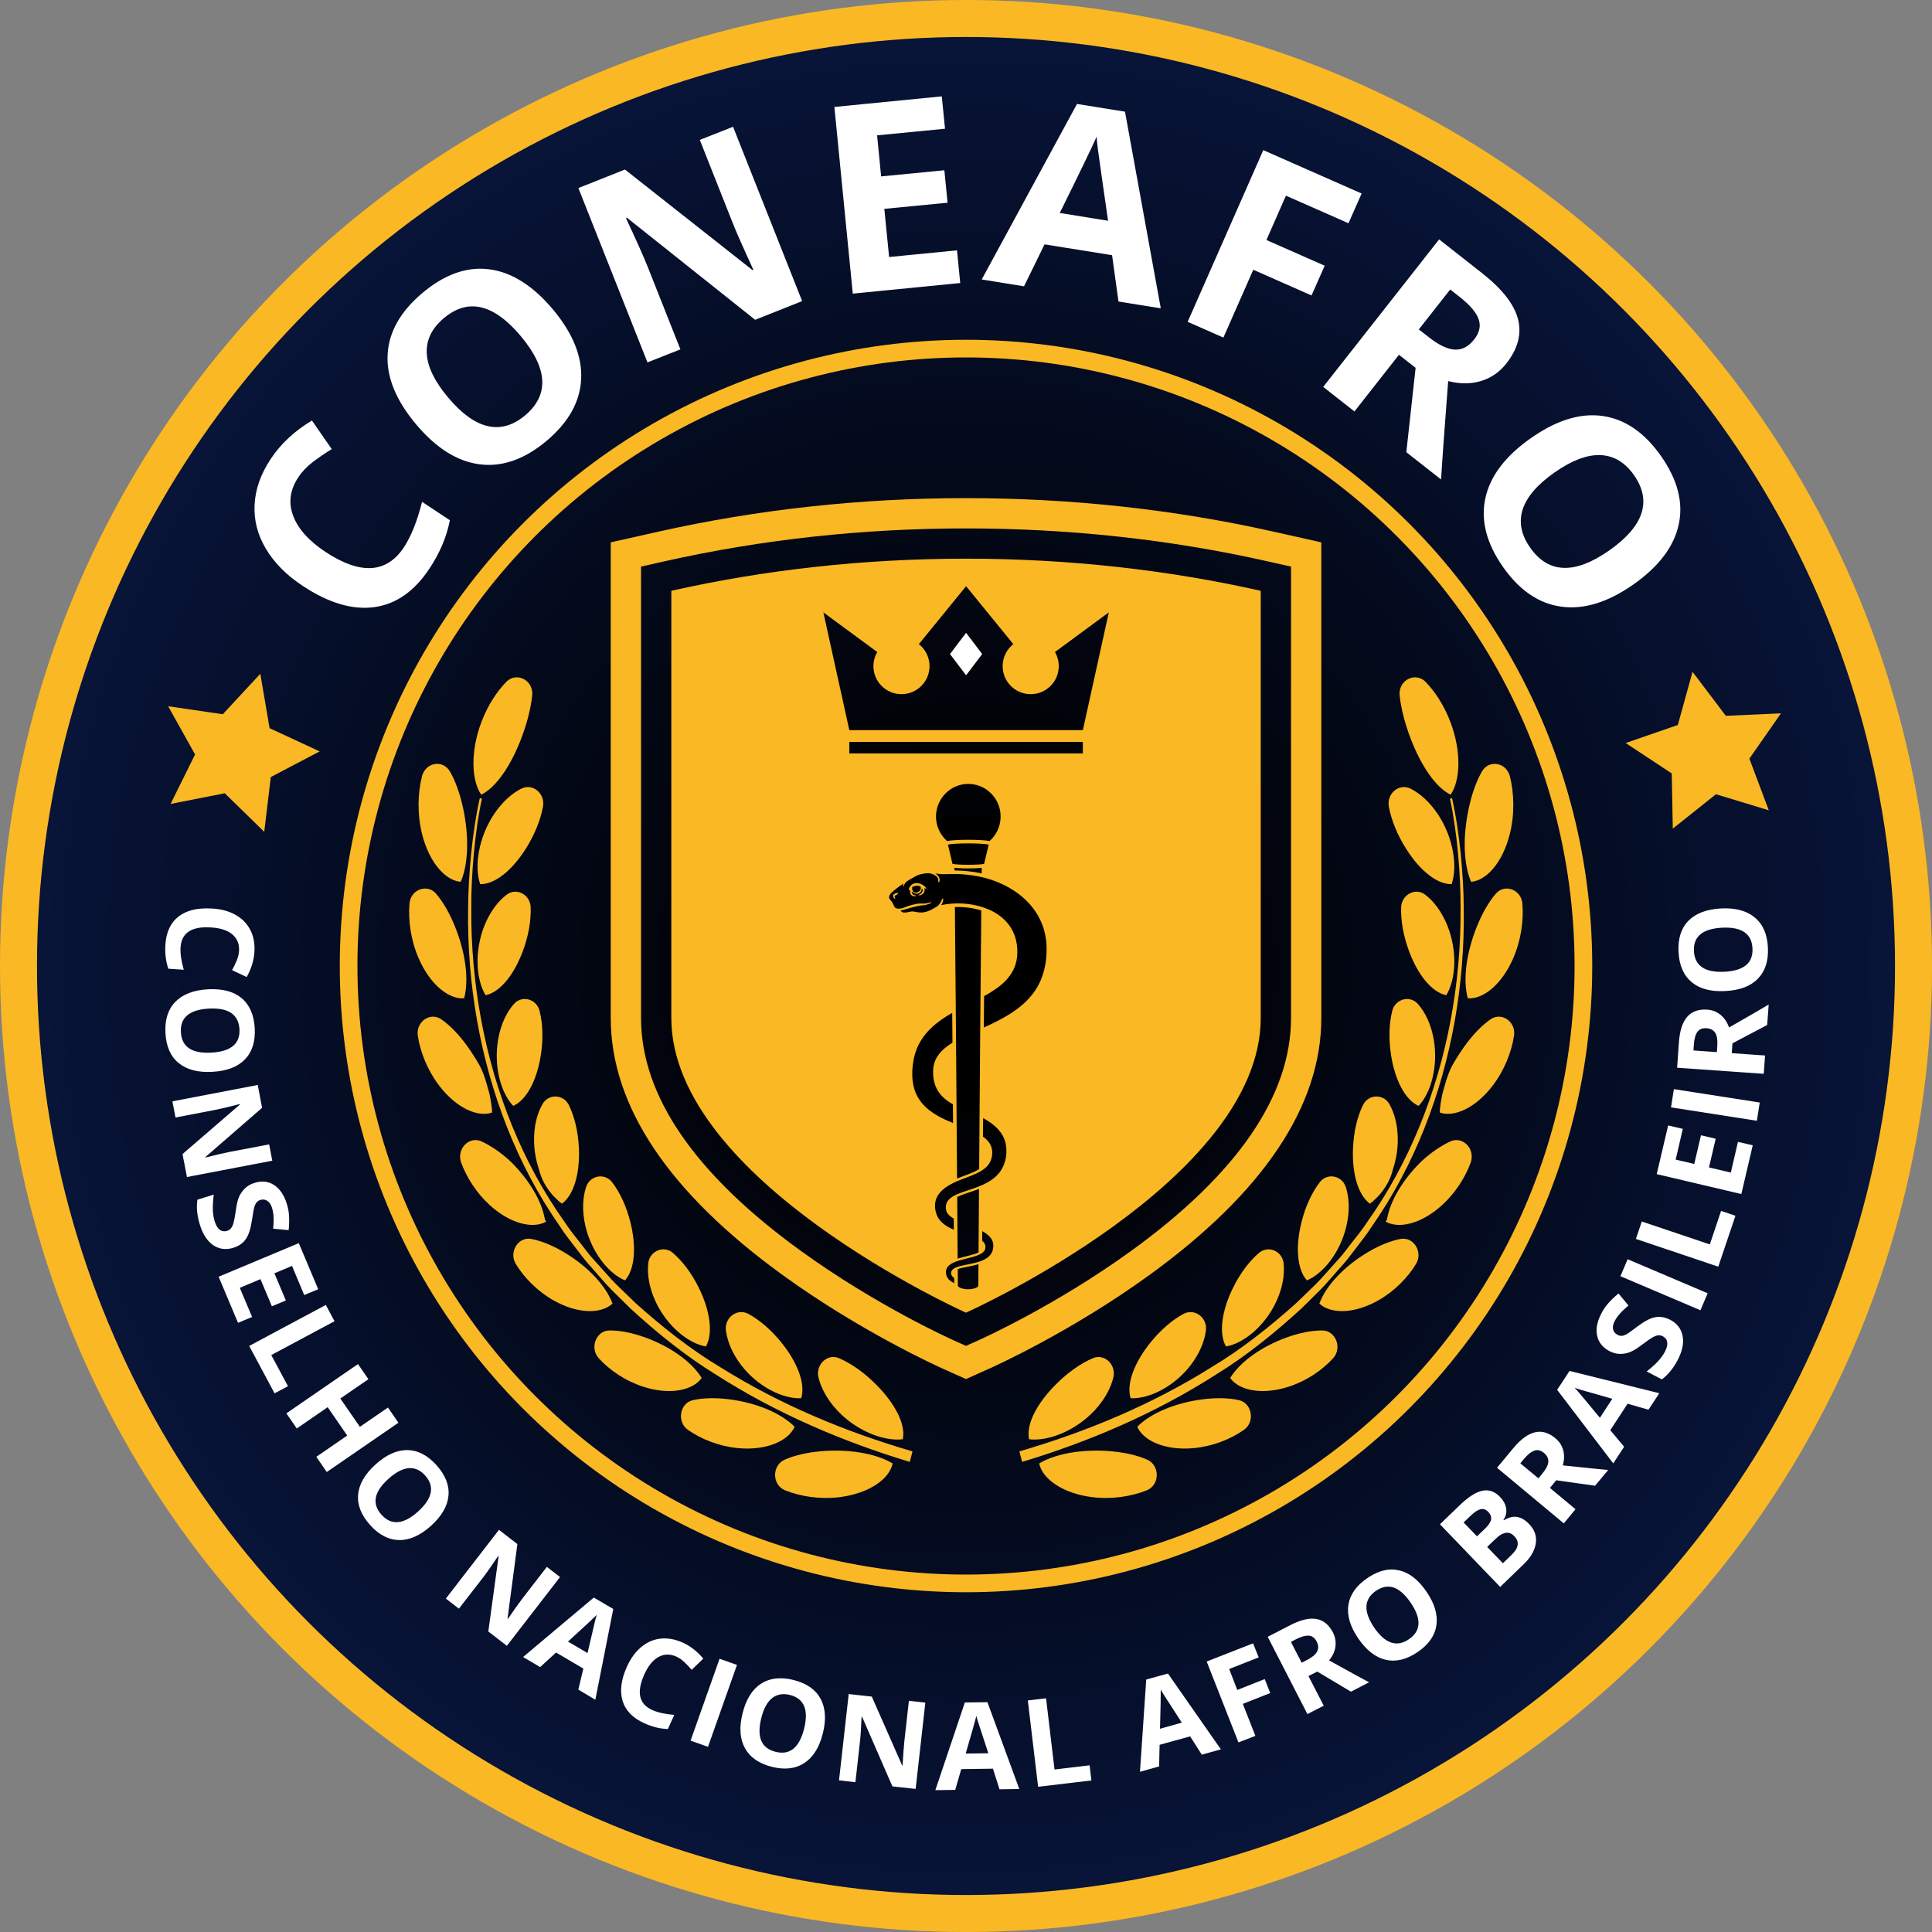
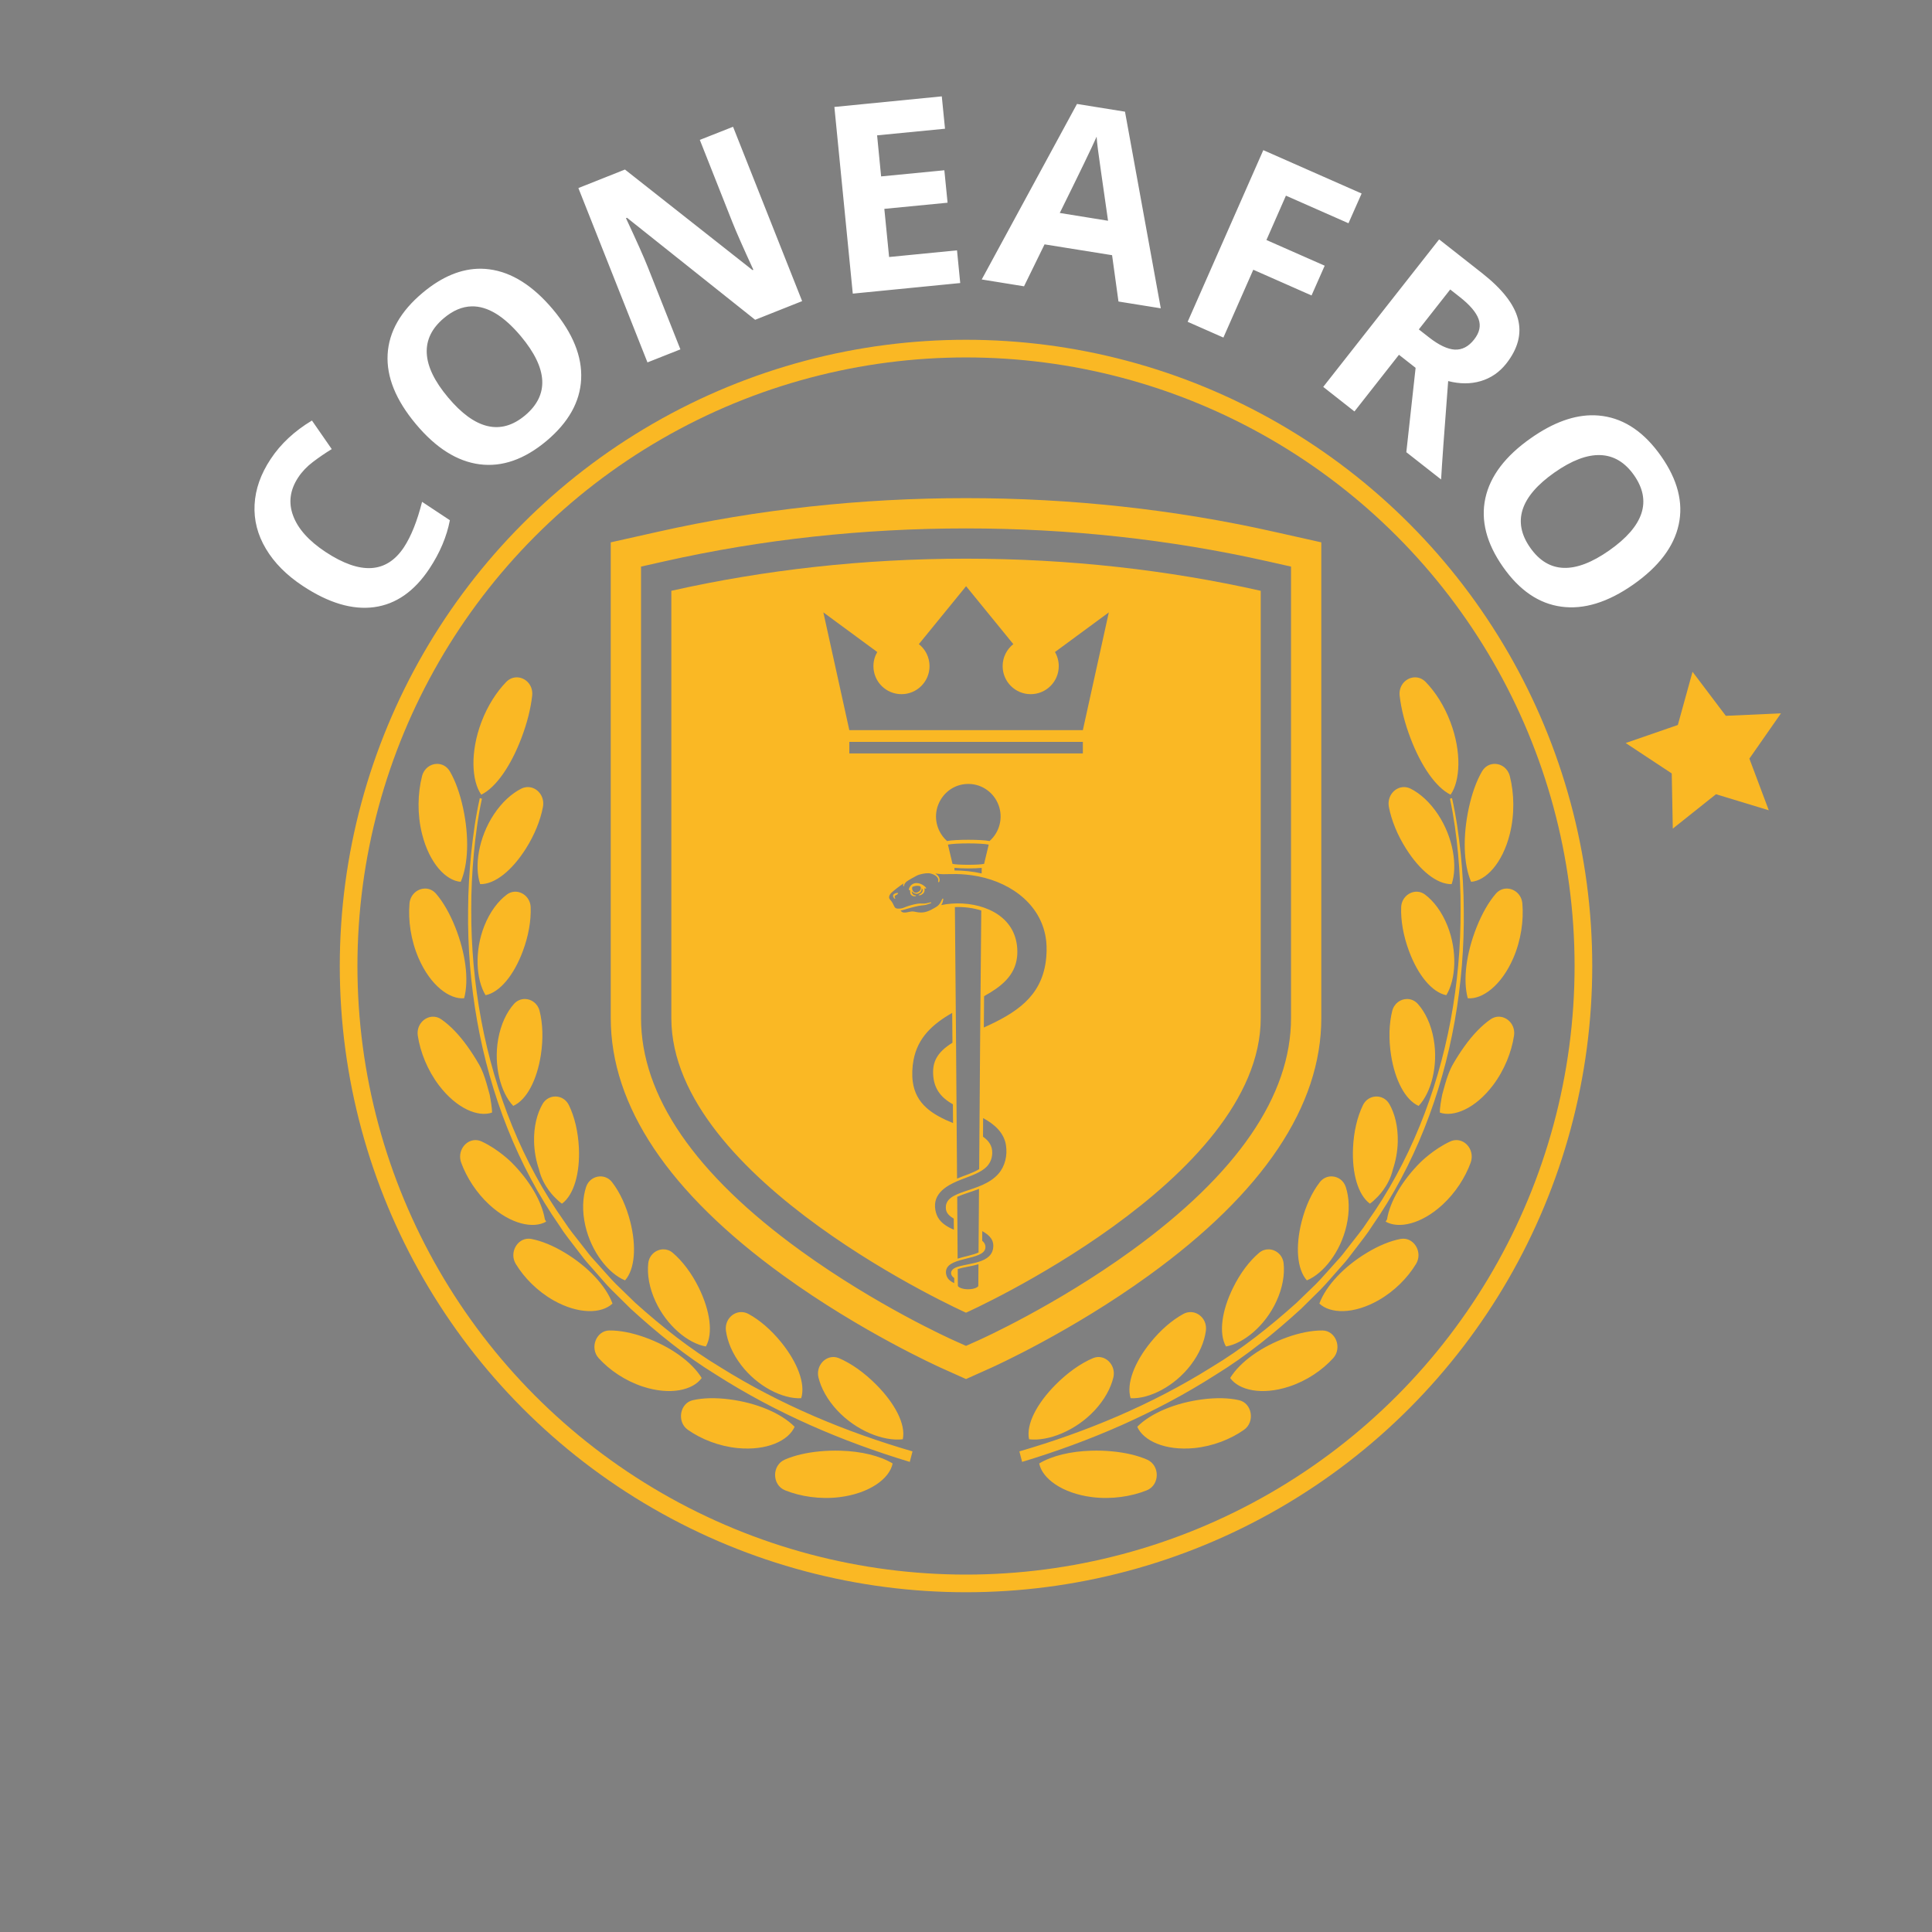
<svg xmlns="http://www.w3.org/2000/svg" xmlns:ns1="http://sodipodi.sourceforge.net/DTD/sodipodi-0.dtd" xmlns:ns2="http://www.inkscape.org/namespaces/inkscape" xmlns:xlink="http://www.w3.org/1999/xlink" viewBox="0 0 97.241 97.241" version="1.1" id="svg1" xml:space="preserve" ns1:docname="Logo-CONEAFRO.svg" ns2:version="1.4.2 (f4327f4, 2025-05-13)" ns2:export-filename="Logo-CONEAFRO.png" ns2:export-xdpi="1974.4711" ns2:export-ydpi="1974.4711">
  <rect x="0" y="0" width="97.241" height="97.241" fill="#808080" stroke="none" />
  <ns1:namedview id="namedview1" pagecolor="#505050" bordercolor="#eeeeee" borderopacity="1" ns2:showpageshadow="0" ns2:pageopacity="0" ns2:pagecheckerboard="0" ns2:deskcolor="#505050" ns2:zoom="6.9415008" ns2:cx="48.62061" ns2:cy="48.332487" ns2:window-width="1600" ns2:window-height="877" ns2:window-x="-8" ns2:window-y="350" ns2:window-maximized="1" ns2:current-layer="svg1" />
  <defs id="defs1">
    <linearGradient id="linearGradient116">
      <stop style="stop-color:#000;stop-opacity:1;" offset="0.133" id="stop116" />
      <stop style="stop-color:#08153b;stop-opacity:1;" offset="1" id="stop117" />
    </linearGradient>
    <clipPath clipPathUnits="userSpaceOnUse" id="clipPath89">
-       <path d="m 87.124,124.908 h 35.763 v 44.557 H 87.124 Z m 0,0" id="path90" style="stroke-width:0.265" />
-     </clipPath>
+       </clipPath>
    <radialGradient xlink:href="#linearGradient116" id="radialGradient117" cx="105" cy="148.5" fx="105" fy="148.5" r="48.621" gradientUnits="userSpaceOnUse" gradientTransform="translate(-56.379,-99.879)" />
  </defs>
-   <circle style="fill:url(#radialGradient117);fill-opacity:1;stroke:#fab824;stroke-width:1.862;stroke-linecap:square;stroke-linejoin:round;stroke-miterlimit:5;stroke-dasharray:none;stroke-opacity:1" id="path110" cx="48.621" cy="48.621" r="47.69" ns2:label="FUNDO" />
  <circle style="fill:none;fill-opacity:1;stroke:#fab824;stroke-width:0.889;stroke-linecap:square;stroke-linejoin:round;stroke-miterlimit:5;stroke-dasharray:none;stroke-opacity:1" id="path112" cx="48.621" cy="48.621" r="31.075" ns2:label="CIRCULO" />
  <path id="path26" style="fill:#fab824;fill-opacity:1;fill-rule:nonzero;stroke:none;stroke-width:0.265" ns2:label="OLIVEIRA ESQUERDA" d="M 48.621 25.072 C 43.327 25.072 38.112 25.641 33.119 26.764 L 30.74 27.297 L 30.74 51.236 C 30.74 55.667 33.66 60.026 39.418 64.193 C 43.337 67.03 47.215 68.778 47.377 68.852 L 48.621 69.41 L 49.867 68.852 C 50.03 68.778 53.907 67.031 57.826 64.193 C 63.584 60.026 66.504 55.667 66.504 51.236 L 66.504 27.297 L 64.123 26.764 C 59.13 25.641 53.915 25.072 48.621 25.072 z M 48.621 26.596 C 53.803 26.596 58.907 27.152 63.789 28.25 L 64.98 28.518 L 64.98 51.236 C 64.98 55.15 62.271 59.097 56.932 62.961 C 53.138 65.707 49.403 67.391 49.246 67.461 L 48.621 67.74 L 48 67.461 C 47.843 67.391 44.106 65.707 40.312 62.961 C 34.972 59.097 32.264 55.15 32.264 51.236 L 32.264 28.518 L 33.455 28.25 C 38.337 27.152 43.44 26.596 48.621 26.596 z M 48.621 28.119 C 43.442 28.119 38.456 28.687 33.789 29.736 L 33.789 51.236 C 33.789 59.429 48.621 66.07 48.621 66.07 C 48.621 66.07 63.455 59.429 63.455 51.236 L 63.455 29.736 C 58.788 28.687 53.801 28.119 48.621 28.119 z M 48.625 29.504 L 51.002 32.42 C 50.675 32.678 50.465 33.079 50.465 33.527 C 50.465 34.308 51.097 34.939 51.877 34.939 C 52.656 34.939 53.289 34.308 53.289 33.527 C 53.289 33.269 53.22 33.027 53.098 32.818 L 55.809 30.822 L 54.502 36.75 L 42.748 36.75 L 41.441 30.822 L 44.154 32.818 C 44.032 33.027 43.961 33.269 43.961 33.527 C 43.961 34.308 44.594 34.939 45.373 34.939 C 46.152 34.939 46.785 34.308 46.785 33.527 C 46.785 33.079 46.575 32.678 46.248 32.42 L 48.625 29.504 z M 26.027 34.092 C 25.835 34.087 25.638 34.159 25.475 34.328 C 24.997 34.82 24.547 35.511 24.234 36.332 C 23.656 37.854 23.738 39.311 24.223 39.998 C 24.966 39.633 25.709 38.553 26.242 37.152 C 26.526 36.408 26.713 35.669 26.785 35.016 C 26.843 34.483 26.45 34.102 26.027 34.092 z M 71.207 34.092 C 70.784 34.102 70.389 34.483 70.447 35.016 C 70.52 35.669 70.709 36.408 70.992 37.152 C 71.524 38.553 72.268 39.633 73.01 39.998 C 73.494 39.311 73.578 37.854 72.998 36.332 C 72.687 35.511 72.237 34.82 71.76 34.328 C 71.596 34.159 71.399 34.087 71.207 34.092 z M 42.748 37.34 L 54.502 37.34 L 54.502 37.922 L 42.748 37.922 L 42.748 37.34 z M 21.982 38.447 C 21.66 38.456 21.342 38.676 21.242 39.064 C 21.022 39.925 20.995 40.984 21.242 41.973 C 21.614 43.462 22.453 44.33 23.189 44.383 C 23.577 43.49 23.615 42.101 23.309 40.676 C 23.151 39.947 22.924 39.308 22.643 38.826 C 22.487 38.56 22.233 38.44 21.982 38.447 z M 75.252 38.447 C 75.001 38.44 74.748 38.56 74.592 38.826 C 74.311 39.308 74.083 39.947 73.926 40.676 C 73.62 42.101 73.657 43.49 74.043 44.383 C 74.78 44.33 75.62 43.462 75.992 41.973 C 76.24 40.984 76.212 39.925 75.992 39.064 C 75.893 38.676 75.575 38.456 75.252 38.447 z M 48.779 39.457 C 49.459 39.475 50.028 39.911 50.256 40.512 C 50.494 41.143 50.328 41.87 49.805 42.332 C 49.43 42.247 48.047 42.246 47.668 42.332 C 47.508 42.19 47.384 42.027 47.291 41.844 C 46.73 40.737 47.547 39.427 48.779 39.457 z M 26.564 39.615 C 26.456 39.616 26.346 39.641 26.236 39.695 C 25.76 39.935 25.268 40.37 24.855 40.994 C 24.088 42.156 23.862 43.6 24.168 44.5 C 24.908 44.518 25.779 43.806 26.469 42.711 C 26.903 42.024 27.197 41.294 27.326 40.623 C 27.433 40.074 27.033 39.612 26.564 39.615 z M 70.668 39.615 C 70.2 39.612 69.8 40.074 69.906 40.623 C 70.036 41.294 70.332 42.024 70.766 42.711 C 71.455 43.806 72.325 44.518 73.064 44.5 C 73.37 43.6 73.148 42.156 72.379 40.994 C 71.965 40.37 71.476 39.935 70.998 39.695 C 70.888 39.641 70.776 39.616 70.668 39.615 z M 24.15 40.172 C 23.942 41.09 23.813 42.02 23.715 42.955 C 23.623 43.89 23.563 44.832 23.561 45.771 C 23.534 47.654 23.688 49.538 24.016 51.389 C 24.672 55.086 26.05 58.667 28.166 61.701 C 28.411 62.096 28.706 62.45 28.982 62.818 L 29.404 63.367 C 29.546 63.548 29.704 63.712 29.854 63.887 C 30.16 64.227 30.451 64.585 30.771 64.91 L 31.746 65.873 C 33.089 67.101 34.507 68.249 36.041 69.191 C 39.079 71.134 42.393 72.554 45.791 73.58 L 45.928 73.051 C 42.554 72.068 39.267 70.7 36.252 68.812 C 34.727 67.897 33.322 66.779 31.984 65.582 L 31.016 64.643 C 30.696 64.324 30.407 63.975 30.102 63.643 C 29.952 63.472 29.795 63.311 29.652 63.133 L 29.234 62.596 C 28.957 62.236 28.663 61.89 28.418 61.504 C 26.301 58.531 24.906 55.005 24.221 51.346 C 23.88 49.513 23.71 47.644 23.719 45.773 C 23.713 44.837 23.764 43.902 23.848 42.971 C 23.936 42.041 24.058 41.108 24.256 40.201 L 24.15 40.172 z M 73.082 40.172 L 72.979 40.201 C 73.176 41.108 73.299 42.041 73.387 42.971 C 73.471 43.902 73.52 44.837 73.514 45.773 C 73.523 47.644 73.356 49.513 73.014 51.346 C 72.328 55.005 70.933 58.531 68.816 61.504 C 68.571 61.89 68.275 62.236 68 62.596 L 67.582 63.133 C 67.439 63.311 67.283 63.472 67.133 63.643 C 66.827 63.975 66.537 64.324 66.219 64.643 L 65.248 65.582 C 63.912 66.779 62.506 67.897 60.98 68.812 C 57.966 70.7 54.68 72.068 51.307 73.051 L 51.445 73.58 C 54.843 72.554 58.156 71.134 61.193 69.191 C 62.727 68.249 64.144 67.101 65.488 65.873 L 66.463 64.91 C 66.782 64.585 67.074 64.227 67.381 63.887 C 67.531 63.712 67.69 63.548 67.83 63.367 L 68.252 62.818 C 68.527 62.45 68.821 62.096 69.066 61.701 C 71.183 58.667 72.563 55.086 73.219 51.389 C 73.546 49.538 73.7 47.654 73.674 45.771 C 73.671 44.832 73.612 43.89 73.52 42.955 C 73.421 42.02 73.291 41.09 73.082 40.172 z M 48.736 42.449 C 49.157 42.449 49.58 42.471 49.764 42.51 C 49.721 42.694 49.557 43.368 49.531 43.48 C 49.261 43.541 48.212 43.541 47.941 43.48 C 47.915 43.364 47.751 42.684 47.711 42.51 C 47.895 42.471 48.315 42.449 48.736 42.449 z M 48.039 43.68 C 48.417 43.72 49.034 43.718 49.412 43.682 C 49.411 43.763 49.409 43.857 49.408 43.961 C 48.949 43.859 48.495 43.815 48.041 43.811 C 48.041 43.764 48.039 43.721 48.039 43.68 z M 46.736 43.951 C 46.762 43.952 46.788 43.955 46.809 43.959 C 47.036 44.007 47.277 44.151 47.217 44.363 L 47.217 44.365 L 47.217 44.367 C 47.217 44.37 47.217 44.373 47.217 44.375 L 47.217 44.377 L 47.217 44.379 L 47.219 44.381 L 47.219 44.383 C 47.219 44.384 47.222 44.388 47.223 44.389 L 47.223 44.391 L 47.225 44.393 L 47.227 44.395 L 47.229 44.396 L 47.23 44.396 L 47.23 44.398 L 47.232 44.398 L 47.234 44.398 L 47.236 44.4 L 47.238 44.4 L 47.24 44.4 L 47.242 44.4 L 47.244 44.4 C 47.245 44.4 47.249 44.4 47.25 44.4 L 47.252 44.4 C 47.253 44.4 47.257 44.399 47.258 44.398 C 47.258 44.398 47.26 44.397 47.262 44.396 L 47.264 44.396 L 47.264 44.395 L 47.266 44.395 L 47.268 44.393 L 47.268 44.391 L 47.27 44.389 C 47.27 44.388 47.273 44.384 47.273 44.383 C 47.274 44.382 47.275 44.38 47.275 44.379 C 47.328 44.255 47.275 44.087 47.074 43.965 C 47.212 43.977 47.283 43.995 47.469 44 C 47.74 44.007 48.371 43.936 49.248 44.111 C 50.993 44.46 52.473 45.62 52.658 47.375 C 52.694 47.703 52.679 48.086 52.637 48.391 C 52.391 50.188 51.128 50.991 49.518 51.717 C 49.522 51.17 49.527 50.643 49.531 50.139 C 50.369 49.674 51.088 49.123 51.191 48.162 C 51.231 47.799 51.187 47.393 51.051 47.043 C 50.536 45.696 48.752 45.266 47.371 45.555 C 47.423 45.481 47.467 45.388 47.477 45.252 L 47.477 45.25 C 47.477 45.249 47.477 45.245 47.477 45.244 L 47.475 45.242 C 47.474 45.241 47.473 45.237 47.473 45.236 L 47.471 45.234 L 47.469 45.232 L 47.467 45.23 L 47.465 45.229 L 47.463 45.229 L 47.461 45.229 L 47.459 45.227 L 47.457 45.227 C 47.456 45.226 47.454 45.227 47.453 45.227 L 47.451 45.227 L 47.449 45.227 C 47.448 45.227 47.444 45.228 47.443 45.229 L 47.441 45.23 C 47.391 45.268 47.341 45.532 47.111 45.654 C 47.037 45.694 46.961 45.745 46.852 45.799 C 46.323 46.061 46.061 45.836 45.857 45.879 C 45.484 45.961 45.421 45.947 45.326 45.83 C 45.407 45.819 45.54 45.774 45.658 45.74 C 46.657 45.454 46.345 45.658 46.855 45.457 L 46.857 45.457 L 46.859 45.455 L 46.861 45.453 L 46.863 45.453 L 46.865 45.451 L 46.865 45.449 L 46.867 45.447 L 46.867 45.445 L 46.869 45.443 L 46.869 45.441 L 46.869 45.439 L 46.869 45.438 L 46.869 45.436 L 46.869 45.434 L 46.869 45.432 L 46.869 45.43 L 46.867 45.428 L 46.867 45.426 L 46.867 45.424 L 46.865 45.422 L 46.863 45.422 L 46.863 45.42 L 46.861 45.418 L 46.859 45.418 L 46.857 45.416 L 46.855 45.416 L 46.854 45.414 L 46.852 45.414 L 46.85 45.414 L 46.848 45.414 L 46.846 45.414 L 46.844 45.414 C 46.762 45.433 46.682 45.458 46.602 45.469 C 46.374 45.505 46.347 45.422 45.861 45.557 C 45.477 45.662 45.464 45.742 45.182 45.732 C 44.965 45.724 45.043 45.54 44.791 45.268 C 44.679 45.147 44.828 44.969 44.865 44.936 C 45.052 44.768 45.214 44.642 45.477 44.465 C 45.45 44.538 45.457 44.579 45.471 44.596 C 45.472 44.597 45.476 44.601 45.477 44.602 L 45.479 44.602 L 45.48 44.604 C 45.482 44.604 45.485 44.603 45.486 44.604 L 45.488 44.604 L 45.49 44.604 L 45.49 44.602 L 45.492 44.602 C 45.493 44.601 45.497 44.6 45.498 44.6 L 45.5 44.598 L 45.502 44.596 C 45.503 44.595 45.505 44.591 45.506 44.59 L 45.506 44.588 C 45.506 44.585 45.506 44.581 45.506 44.578 C 45.502 44.514 45.553 44.447 45.604 44.395 C 45.671 44.324 46.053 44.119 46.139 44.074 C 46.269 44.005 46.554 43.943 46.736 43.951 z M 46.137 44.447 C 45.991 44.446 45.85 44.511 45.764 44.691 C 45.746 44.729 45.741 44.766 45.752 44.789 C 45.753 44.791 45.758 44.797 45.76 44.799 C 45.771 44.808 45.788 44.814 45.812 44.814 C 45.803 44.864 45.812 44.955 45.824 44.986 C 45.882 45.121 46.054 45.125 46.098 45.096 L 46.1 45.094 L 46.102 45.092 L 46.104 45.09 L 46.104 45.088 L 46.105 45.086 L 46.105 45.084 L 46.105 45.082 L 46.105 45.08 L 46.105 45.078 L 46.104 45.076 L 46.104 45.074 L 46.102 45.072 L 46.102 45.07 L 46.1 45.07 L 46.098 45.068 L 46.096 45.068 L 46.094 45.068 C 46.076 45.063 46.041 45.069 45.986 45.043 C 45.925 45.015 45.879 44.929 45.891 44.857 C 45.95 44.942 46.069 44.998 46.172 44.984 C 46.298 44.969 46.4 44.855 46.391 44.723 C 46.391 44.716 46.39 44.713 46.391 44.713 L 46.393 44.713 L 46.393 44.715 L 46.395 44.715 C 46.482 44.771 46.438 44.912 46.34 44.979 C 46.306 44.999 46.27 45.022 46.23 45.049 L 46.229 45.057 L 46.23 45.059 L 46.232 45.059 C 46.249 45.065 46.313 45.07 46.373 45.037 C 46.478 44.984 46.538 44.906 46.537 44.787 C 46.537 44.76 46.533 44.732 46.521 44.705 C 46.544 44.712 46.565 44.718 46.584 44.725 L 46.586 44.725 L 46.588 44.725 L 46.59 44.727 L 46.592 44.727 L 46.594 44.725 L 46.596 44.725 L 46.598 44.725 L 46.6 44.725 L 46.602 44.723 C 46.603 44.722 46.606 44.719 46.607 44.719 L 46.607 44.717 L 46.609 44.717 C 46.61 44.716 46.611 44.713 46.611 44.713 C 46.612 44.712 46.613 44.708 46.613 44.707 C 46.614 44.704 46.615 44.701 46.615 44.699 L 46.615 44.697 L 46.613 44.695 L 46.613 44.693 L 46.613 44.691 L 46.611 44.689 L 46.611 44.688 C 46.518 44.563 46.324 44.449 46.137 44.447 z M 46.166 44.582 C 46.199 44.581 46.232 44.584 46.262 44.59 C 46.274 44.592 46.323 44.61 46.336 44.627 L 46.336 44.629 C 46.38 44.767 46.296 44.867 46.166 44.918 C 46.082 44.949 45.996 44.919 45.953 44.854 C 45.915 44.793 45.895 44.716 45.918 44.643 C 45.968 44.615 46.068 44.584 46.166 44.582 z M 21.424 44.723 C 21.397 44.722 21.37 44.723 21.344 44.725 C 20.987 44.75 20.65 45.033 20.611 45.475 C 20.538 46.325 20.678 47.328 21.07 48.23 C 21.667 49.603 22.625 50.31 23.361 50.244 C 23.61 49.318 23.435 47.975 22.91 46.658 C 22.638 45.978 22.306 45.398 21.947 44.982 C 21.799 44.812 21.612 44.73 21.424 44.723 z M 75.857 44.723 C 75.833 44.722 75.808 44.723 75.783 44.725 C 75.604 44.739 75.428 44.82 75.287 44.982 C 74.927 45.398 74.597 45.978 74.324 46.658 C 73.799 47.975 73.625 49.318 73.875 50.244 C 74.61 50.31 75.567 49.603 76.164 48.23 C 76.556 47.328 76.696 46.325 76.623 45.475 C 76.583 45.02 76.226 44.732 75.857 44.723 z M 25.902 44.881 C 25.769 44.887 25.637 44.932 25.516 45.021 C 25.077 45.348 24.663 45.883 24.377 46.602 C 23.875 47.869 23.956 49.295 24.439 50.09 C 25.165 49.944 25.87 49.069 26.314 47.875 C 26.601 47.106 26.735 46.333 26.709 45.66 C 26.692 45.187 26.301 44.862 25.902 44.881 z M 71.332 44.881 C 70.934 44.862 70.542 45.187 70.523 45.66 C 70.499 46.333 70.633 47.106 70.92 47.875 C 71.363 49.069 72.069 49.944 72.795 50.09 C 73.28 49.295 73.359 47.869 72.855 46.602 C 72.568 45.883 72.157 45.348 71.719 45.021 C 71.598 44.932 71.465 44.887 71.332 44.881 z M 45.15 44.941 C 45.13 44.943 45.104 44.95 45.072 44.961 C 44.85 45.035 44.989 45.221 45.041 45.238 L 45.043 45.238 L 45.045 45.238 L 45.047 45.238 L 45.049 45.238 L 45.051 45.238 L 45.051 45.236 L 45.053 45.236 L 45.053 45.234 L 45.055 45.232 L 45.055 45.23 L 45.055 45.229 L 45.057 45.229 L 45.057 45.227 C 45.057 45.22 45.055 45.209 45.051 45.197 C 45.038 45.165 44.991 45.1 45.088 45.059 C 45.16 45.025 45.198 44.987 45.203 44.965 L 45.203 44.963 L 45.203 44.961 L 45.203 44.959 L 45.203 44.957 L 45.201 44.955 L 45.201 44.953 L 45.199 44.951 L 45.199 44.949 L 45.197 44.949 L 45.195 44.947 L 45.193 44.945 L 45.191 44.945 C 45.186 44.943 45.177 44.942 45.168 44.941 C 45.162 44.941 45.157 44.941 45.15 44.941 z M 48.061 45.654 C 48.513 45.638 48.967 45.693 49.389 45.826 C 49.345 50.264 49.325 53.305 49.283 58.846 C 48.923 59.06 48.564 59.155 48.17 59.32 C 48.127 53.424 48.106 50.222 48.061 45.654 z M 26.416 50.281 C 26.22 50.281 26.021 50.36 25.869 50.529 C 25.504 50.939 25.209 51.545 25.074 52.305 C 24.838 53.636 25.201 54.999 25.832 55.662 C 26.511 55.36 27.026 54.357 27.221 53.105 C 27.347 52.298 27.32 51.52 27.158 50.879 C 27.063 50.502 26.742 50.282 26.416 50.281 z M 70.818 50.281 C 70.492 50.282 70.17 50.502 70.074 50.879 C 69.913 51.52 69.889 52.298 70.014 53.105 C 70.209 54.357 70.723 55.36 71.402 55.662 C 72.032 54.999 72.397 53.636 72.16 52.305 C 72.027 51.545 71.728 50.939 71.363 50.529 C 71.212 50.36 71.014 50.281 70.818 50.281 z M 47.926 50.98 C 47.93 51.464 47.935 51.965 47.939 52.482 C 47.14 52.974 46.94 53.469 46.967 54.061 C 46.996 54.771 47.338 55.234 47.961 55.58 C 47.964 55.898 47.967 56.215 47.969 56.527 C 46.922 56.099 46.087 55.571 45.939 54.43 C 45.896 54.101 45.913 53.697 45.979 53.355 C 46.193 52.219 46.944 51.544 47.926 50.98 z M 21.775 51.172 C 21.341 51.186 20.951 51.604 21.029 52.129 C 21.153 52.952 21.515 53.863 22.092 54.625 C 22.979 55.794 24.063 56.243 24.764 55.998 C 24.772 55.767 24.693 55.352 24.643 55.082 C 24.543 54.731 24.453 54.361 24.318 54.016 C 24.257 53.863 24.19 53.712 24.107 53.57 C 23.929 53.259 23.733 52.954 23.525 52.664 C 23.109 52.08 22.652 51.608 22.209 51.303 C 22.07 51.206 21.92 51.167 21.775 51.172 z M 75.404 51.172 C 75.277 51.178 75.147 51.218 75.025 51.303 C 74.583 51.608 74.127 52.08 73.709 52.664 C 73.501 52.954 73.306 53.259 73.127 53.57 C 73.045 53.712 72.978 53.863 72.918 54.016 C 72.784 54.361 72.69 54.731 72.592 55.082 C 72.539 55.352 72.462 55.767 72.471 55.998 C 73.17 56.243 74.258 55.794 75.143 54.625 C 75.719 53.863 76.079 52.952 76.203 52.129 C 76.282 51.604 75.894 51.186 75.459 51.172 C 75.441 51.171 75.423 51.171 75.404 51.172 z M 27.984 55.189 C 27.725 55.179 27.46 55.303 27.307 55.568 C 27.031 56.046 26.862 56.703 26.881 57.471 C 26.893 57.959 26.984 58.43 27.129 58.863 C 27.334 59.736 27.961 60.301 27.961 60.301 C 28.066 60.409 28.173 60.506 28.285 60.582 C 28.888 60.14 29.194 59.042 29.137 57.779 C 29.098 56.962 28.92 56.211 28.633 55.623 C 28.498 55.347 28.244 55.2 27.984 55.189 z M 69.25 55.189 C 68.99 55.2 68.734 55.347 68.6 55.623 C 68.313 56.211 68.136 56.962 68.1 57.779 C 68.042 59.042 68.347 60.14 68.949 60.582 C 69.062 60.506 69.168 60.409 69.273 60.301 C 69.273 60.301 69.903 59.736 70.105 58.863 C 70.25 58.43 70.34 57.959 70.352 57.471 C 70.37 56.703 70.202 56.046 69.928 55.568 C 69.775 55.303 69.51 55.179 69.25 55.189 z M 49.482 56.277 C 50.045 56.575 50.539 57.011 50.633 57.646 C 50.709 58.146 50.595 58.687 50.254 59.078 C 49.383 60.079 47.485 59.846 47.611 60.865 C 47.64 61.082 47.818 61.226 48.004 61.336 C 48.006 61.527 48.009 61.714 48.01 61.893 C 47.644 61.739 47.289 61.518 47.145 61.143 C 47.082 60.975 47.05 60.792 47.062 60.613 C 47.086 60.237 47.32 59.955 47.627 59.744 C 48.525 59.131 49.897 59.158 49.941 58.043 C 49.954 57.676 49.77 57.419 49.477 57.211 C 49.479 56.903 49.48 56.592 49.482 56.277 z M 23.943 57.383 C 23.424 57.373 23.001 57.946 23.215 58.527 C 23.488 59.268 23.979 60.037 24.633 60.639 C 25.703 61.621 26.846 61.858 27.49 61.486 L 27.424 61.373 C 27.275 60.471 26.651 59.409 25.742 58.502 C 25.742 58.502 25.076 57.834 24.238 57.451 C 24.139 57.406 24.04 57.385 23.943 57.383 z M 73.291 57.383 C 73.195 57.385 73.096 57.406 72.996 57.451 C 72.159 57.834 71.492 58.502 71.492 58.502 C 70.583 59.409 69.958 60.471 69.811 61.373 L 69.742 61.486 C 70.387 61.858 71.531 61.621 72.6 60.639 C 73.255 60.037 73.746 59.268 74.018 58.527 C 74.232 57.946 73.811 57.373 73.291 57.383 z M 30.182 59.211 C 29.889 59.227 29.606 59.414 29.498 59.746 C 29.326 60.272 29.29 60.948 29.461 61.693 C 29.762 63.008 30.624 64.103 31.459 64.443 C 31.96 63.879 32.036 62.735 31.727 61.508 C 31.528 60.715 31.204 60.015 30.807 59.502 C 30.644 59.291 30.41 59.199 30.182 59.211 z M 66.967 59.211 C 66.767 59.223 66.57 59.318 66.428 59.502 C 66.031 60.015 65.707 60.715 65.508 61.508 C 65.2 62.735 65.275 63.879 65.777 64.443 C 66.611 64.103 67.472 63.008 67.771 61.693 C 67.942 60.948 67.908 60.272 67.736 59.746 C 67.628 59.414 67.346 59.227 67.053 59.211 C 67.024 59.209 66.995 59.209 66.967 59.211 z M 49.275 59.84 C 49.266 61.109 49.258 62.207 49.252 63.039 C 48.987 63.167 48.555 63.236 48.199 63.35 C 48.194 62.571 48.187 61.498 48.178 60.238 C 48.48 60.099 48.873 59.996 49.275 59.84 z M 49.439 61.965 C 49.826 62.179 50.064 62.437 49.977 62.875 C 49.812 63.678 48.458 63.563 48.012 63.846 C 47.808 63.978 47.829 64.195 48.027 64.324 C 48.027 64.43 48.029 64.516 48.029 64.58 C 47.925 64.535 47.823 64.476 47.748 64.391 C 47.63 64.259 47.58 64.063 47.631 63.895 C 47.826 63.259 49.477 63.421 49.592 62.836 C 49.622 62.682 49.558 62.551 49.438 62.453 C 49.434 62.451 49.437 62.476 49.439 61.965 z M 26.617 62.346 C 26.025 62.332 25.621 63.057 25.961 63.617 C 26.383 64.312 27.052 64.992 27.859 65.449 C 29.112 66.158 30.279 66.128 30.828 65.611 C 30.498 64.716 29.596 63.755 28.436 63.055 C 27.84 62.694 27.255 62.456 26.738 62.357 C 26.697 62.349 26.657 62.347 26.617 62.346 z M 70.615 62.346 C 70.576 62.347 70.535 62.35 70.494 62.357 C 69.978 62.456 69.392 62.694 68.797 63.055 C 67.636 63.755 66.737 64.716 66.406 65.611 C 66.956 66.128 68.122 66.158 69.375 65.449 C 70.182 64.992 70.851 64.312 71.271 63.617 C 71.612 63.057 71.208 62.332 70.615 62.346 z M 33.383 62.881 C 33.02 62.886 32.672 63.161 32.627 63.59 C 32.568 64.142 32.674 64.81 32.992 65.5 C 33.558 66.727 34.634 67.618 35.529 67.77 C 35.904 67.107 35.736 65.965 35.178 64.826 C 34.816 64.088 34.352 63.474 33.859 63.055 C 33.716 62.933 33.548 62.879 33.383 62.881 z M 63.852 62.881 C 63.687 62.879 63.519 62.933 63.375 63.055 C 62.88 63.474 62.418 64.088 62.057 64.826 C 61.496 65.965 61.331 67.107 61.705 67.77 C 62.601 67.618 63.678 66.727 64.242 65.5 C 64.562 64.81 64.665 64.142 64.607 63.59 C 64.562 63.161 64.214 62.886 63.852 62.881 z M 49.246 63.631 L 49.248 63.631 C 49.243 64.315 49.24 64.71 49.24 64.719 L 49.24 64.721 L 49.24 64.723 C 49.229 64.785 49.034 64.891 48.725 64.891 C 48.415 64.891 48.223 64.781 48.211 64.719 C 48.211 64.713 48.209 64.41 48.205 63.877 C 48.47 63.782 48.859 63.746 49.246 63.631 z M 37.262 66.041 C 36.833 66.07 36.469 66.476 36.539 66.988 C 36.615 67.524 36.858 68.124 37.301 68.703 C 38.128 69.786 39.395 70.422 40.326 70.375 C 40.553 69.641 40.13 68.565 39.326 67.568 C 38.816 66.937 38.238 66.44 37.672 66.133 C 37.565 66.075 37.455 66.047 37.348 66.041 C 37.319 66.039 37.29 66.039 37.262 66.041 z M 59.885 66.041 C 59.778 66.047 59.669 66.075 59.562 66.133 C 58.996 66.44 58.419 66.937 57.908 67.568 C 57.103 68.565 56.68 69.641 56.906 70.375 C 57.836 70.421 59.108 69.786 59.934 68.703 C 60.375 68.124 60.619 67.524 60.693 66.988 C 60.769 66.442 60.349 66.017 59.885 66.041 z M 30.674 66.965 C 30.003 66.97 29.668 67.849 30.135 68.361 C 30.682 68.963 31.469 69.499 32.354 69.789 C 33.726 70.239 34.876 69.974 35.318 69.357 C 34.816 68.54 33.738 67.772 32.461 67.312 C 31.812 67.079 31.196 66.961 30.674 66.965 z M 66.561 66.965 C 66.038 66.961 65.421 67.079 64.773 67.312 C 63.496 67.772 62.419 68.54 61.916 69.357 C 62.358 69.974 63.508 70.239 64.881 69.789 C 65.767 69.499 66.553 68.963 67.1 68.361 C 67.567 67.849 67.231 66.97 66.561 66.965 z M 41.975 68.301 C 41.948 68.299 41.923 68.301 41.896 68.303 C 41.44 68.333 41.067 68.815 41.197 69.34 C 41.327 69.864 41.633 70.442 42.137 70.984 C 43.091 72.011 44.472 72.556 45.439 72.441 C 45.598 71.691 45.044 70.641 44.111 69.701 C 43.504 69.088 42.845 68.622 42.221 68.357 C 42.139 68.323 42.055 68.305 41.975 68.301 z M 55.258 68.301 C 55.177 68.305 55.096 68.323 55.014 68.357 C 54.389 68.622 53.73 69.088 53.123 69.701 C 52.19 70.641 51.635 71.691 51.795 72.441 C 52.762 72.556 54.144 72.011 55.098 70.984 C 55.601 70.442 55.906 69.864 56.035 69.34 C 56.165 68.815 55.794 68.333 55.338 68.303 C 55.312 68.301 55.285 68.299 55.258 68.301 z M 35.723 70.375 C 35.416 70.382 35.131 70.415 34.875 70.473 C 34.214 70.619 34.055 71.565 34.619 71.963 C 35.289 72.435 36.185 72.792 37.131 72.885 C 38.595 73.025 39.69 72.513 39.994 71.811 C 39.308 71.12 38.066 70.603 36.701 70.43 C 36.359 70.386 36.029 70.368 35.723 70.375 z M 61.512 70.375 C 61.205 70.368 60.877 70.386 60.535 70.43 C 59.17 70.603 57.927 71.12 57.24 71.811 C 57.545 72.513 58.638 73.025 60.104 72.885 C 61.049 72.792 61.947 72.435 62.615 71.963 C 63.179 71.565 63.021 70.619 62.359 70.473 C 62.103 70.415 61.818 70.382 61.512 70.375 z M 42.312 73.016 C 41.97 73.006 41.618 73.015 41.264 73.049 C 40.585 73.112 39.98 73.256 39.5 73.465 C 38.843 73.752 38.85 74.741 39.514 75.01 C 40.295 75.324 41.281 75.474 42.26 75.354 C 43.778 75.163 44.78 74.413 44.928 73.658 C 44.28 73.269 43.34 73.046 42.312 73.016 z M 54.922 73.016 C 53.894 73.046 52.953 73.269 52.305 73.658 C 52.454 74.413 53.455 75.163 54.973 75.354 C 55.952 75.474 56.939 75.324 57.721 75.01 C 58.383 74.741 58.39 73.752 57.734 73.465 C 57.256 73.256 56.65 73.112 55.971 73.049 C 55.616 73.015 55.265 73.005 54.922 73.016 z " />
  <path id="path63" style="fill:#ffffff;fill-opacity:1;stroke:none;stroke-width:0.265" d="M 47.402 4.85 L 41.996 5.383 L 42.922 14.779 L 48.33 14.246 L 48.168 12.6 L 44.75 12.936 L 44.51 10.512 L 47.693 10.203 L 47.531 8.57 L 44.348 8.879 L 44.146 6.812 L 47.564 6.479 L 47.402 4.85 z M 54.207 5.232 L 49.412 14.066 L 51.541 14.41 L 52.574 12.299 L 55.973 12.844 L 56.295 15.176 L 58.424 15.518 L 56.623 5.621 L 54.207 5.232 z M 36.896 6.381 L 35.223 7.041 L 36.867 11.195 C 37.054 11.667 37.405 12.462 37.918 13.578 L 37.875 13.594 L 31.455 8.533 L 29.111 9.465 L 32.588 18.24 L 34.246 17.584 L 32.609 13.453 C 32.411 12.952 32.043 12.128 31.506 10.98 L 31.559 10.961 L 38.008 16.096 L 40.373 15.156 L 36.896 6.381 z M 55.195 6.879 C 55.204 7.036 55.226 7.253 55.262 7.531 C 55.297 7.807 55.466 9.001 55.77 11.111 L 53.34 10.719 C 54.349 8.68 54.966 7.4 55.195 6.879 z M 63.584 7.557 L 59.777 16.197 L 61.576 16.99 L 63.08 13.576 L 66.012 14.871 L 66.674 13.373 L 63.742 12.08 L 64.723 9.848 L 67.871 11.236 L 68.533 9.74 L 63.584 7.557 z M 72.434 12.049 L 66.6 19.473 L 68.172 20.709 L 70.412 17.857 L 71.25 18.514 L 70.783 22.76 L 72.533 24.133 C 72.575 23.377 72.692 21.726 72.889 19.18 C 73.478 19.331 74.026 19.331 74.533 19.18 C 75.043 19.028 75.469 18.735 75.814 18.299 C 76.401 17.55 76.598 16.802 76.402 16.055 C 76.206 15.308 75.604 14.54 74.596 13.748 L 72.434 12.049 z M 24.207 13.525 C 23.225 13.516 22.248 13.92 21.275 14.734 C 20.162 15.667 19.574 16.699 19.51 17.834 C 19.447 18.967 19.921 20.137 20.932 21.344 C 21.94 22.549 23.009 23.223 24.139 23.369 C 25.271 23.516 26.393 23.124 27.504 22.195 C 28.612 21.264 29.194 20.229 29.25 19.088 C 29.308 17.947 28.835 16.775 27.832 15.576 C 26.823 14.375 25.753 13.701 24.627 13.555 C 24.486 13.536 24.347 13.527 24.207 13.525 z M 72.992 14.57 L 73.471 14.947 C 73.977 15.344 74.294 15.714 74.418 16.055 C 74.544 16.394 74.47 16.739 74.195 17.088 C 73.914 17.447 73.588 17.615 73.219 17.596 C 72.852 17.574 72.418 17.368 71.92 16.977 L 71.412 16.58 L 72.992 14.57 z M 23.744 15.42 C 24.539 15.404 25.364 15.906 26.219 16.926 C 27.58 18.555 27.649 19.883 26.426 20.91 C 25.814 21.421 25.183 21.598 24.533 21.443 C 23.885 21.289 23.225 20.808 22.549 20 C 21.871 19.193 21.514 18.455 21.48 17.785 C 21.445 17.113 21.734 16.52 22.346 16.008 C 22.801 15.626 23.267 15.429 23.744 15.42 z M 80.246 20.902 C 79.244 20.877 78.181 21.26 77.055 22.051 C 75.767 22.952 75.002 23.962 74.76 25.078 C 74.52 26.194 74.815 27.344 75.645 28.529 C 76.473 29.714 77.455 30.383 78.588 30.535 C 79.721 30.689 80.926 30.317 82.205 29.422 C 83.489 28.521 84.252 27.514 84.492 26.404 C 84.734 25.296 84.439 24.148 83.607 22.961 C 82.774 21.773 81.796 21.1 80.672 20.939 C 80.531 20.919 80.389 20.906 80.246 20.902 z M 15.701 21.166 C 14.82 21.695 14.125 22.342 13.621 23.107 C 13.123 23.858 12.854 24.621 12.814 25.398 C 12.773 26.176 12.963 26.918 13.385 27.623 C 13.804 28.329 14.424 28.953 15.242 29.492 C 16.543 30.352 17.741 30.707 18.834 30.559 C 19.931 30.41 20.859 29.762 21.617 28.615 C 22.143 27.819 22.485 27.008 22.643 26.184 L 21.244 25.258 C 20.998 26.228 20.694 26.991 20.33 27.545 C 19.456 28.863 18.142 28.94 16.383 27.779 C 15.539 27.22 14.997 26.613 14.754 25.957 C 14.509 25.302 14.594 24.658 15.01 24.029 C 15.2 23.74 15.446 23.483 15.746 23.254 C 16.047 23.025 16.364 22.808 16.697 22.604 L 15.701 21.166 z M 80.547 22.906 C 81.219 22.929 81.784 23.266 82.242 23.916 C 83.154 25.216 82.74 26.479 80.998 27.703 C 79.262 28.921 77.935 28.875 77.018 27.566 C 76.56 26.915 76.434 26.271 76.641 25.635 C 76.849 25 77.384 24.383 78.244 23.779 C 79.109 23.174 79.877 22.881 80.547 22.906 z " ns2:label="CONEAFRO" />
-   <path id="path81" style="fill:#ffffff;fill-opacity:1;stroke:none;stroke-width:0.265" d="M 86.631 45.723 C 85.903 45.762 85.354 45.968 84.984 46.342 C 84.615 46.717 84.449 47.242 84.484 47.914 C 84.517 48.584 84.737 49.091 85.143 49.432 C 85.546 49.771 86.11 49.92 86.838 49.881 C 87.563 49.846 88.11 49.638 88.479 49.258 C 88.849 48.877 89.016 48.353 88.982 47.686 C 88.949 47.016 88.729 46.515 88.32 46.178 C 87.913 45.839 87.35 45.688 86.631 45.723 z M 10.176 45.727 C 9.693 45.758 9.3 45.891 8.994 46.125 C 8.589 46.436 8.366 46.91 8.324 47.547 C 8.297 47.987 8.347 48.391 8.473 48.758 L 9.25 48.809 C 9.123 48.364 9.068 47.99 9.088 47.684 C 9.134 46.95 9.644 46.616 10.617 46.68 C 11.085 46.707 11.445 46.823 11.693 47.029 C 11.941 47.238 12.053 47.519 12.031 47.869 C 12.02 48.026 11.98 48.186 11.912 48.35 C 11.846 48.512 11.768 48.671 11.68 48.828 L 12.416 49.176 C 12.648 48.759 12.777 48.342 12.805 47.92 C 12.832 47.5 12.764 47.13 12.602 46.811 C 12.438 46.49 12.194 46.238 11.863 46.051 C 11.535 45.863 11.142 45.755 10.688 45.729 C 10.507 45.717 10.337 45.716 10.176 45.727 z M 86.68 46.693 C 87.658 46.644 88.167 46.991 88.205 47.729 C 88.225 48.099 88.117 48.382 87.879 48.58 C 87.642 48.776 87.281 48.885 86.795 48.91 C 86.305 48.935 85.932 48.861 85.676 48.688 C 85.417 48.514 85.277 48.243 85.258 47.873 C 85.22 47.137 85.694 46.743 86.68 46.693 z M 10.465 49.793 C 9.739 49.834 9.193 50.045 8.824 50.426 C 8.454 50.806 8.289 51.33 8.328 52 C 8.363 52.67 8.586 53.172 8.994 53.506 C 9.404 53.842 9.97 53.989 10.689 53.947 C 11.417 53.908 11.962 53.7 12.326 53.322 C 12.692 52.947 12.857 52.424 12.822 51.752 C 12.783 51.079 12.562 50.574 12.16 50.238 C 11.757 49.901 11.192 49.754 10.465 49.793 z M 89.021 50.561 C 88.722 50.74 88.056 51.126 87.027 51.715 C 86.931 51.448 86.79 51.237 86.602 51.082 C 86.411 50.925 86.188 50.836 85.932 50.816 C 85.491 50.786 85.155 50.908 84.92 51.178 C 84.683 51.449 84.543 51.878 84.502 52.471 L 84.412 53.74 L 88.773 54.047 L 88.838 53.125 L 87.164 53.008 L 87.197 52.512 L 88.945 51.59 L 89.021 50.561 z M 10.512 50.764 C 11.002 50.739 11.375 50.811 11.631 50.982 C 11.889 51.156 12.03 51.427 12.053 51.797 C 12.094 52.533 11.621 52.928 10.635 52.98 C 9.656 53.035 9.147 52.693 9.105 51.955 C 9.083 51.585 9.189 51.302 9.424 51.104 C 9.661 50.905 10.024 50.791 10.512 50.764 z M 85.816 51.75 C 85.841 51.749 85.865 51.75 85.891 51.752 C 86.1 51.768 86.25 51.85 86.338 51.996 C 86.424 52.143 86.456 52.361 86.434 52.652 L 86.412 52.955 L 85.234 52.871 L 85.254 52.59 C 85.274 52.29 85.332 52.073 85.432 51.938 C 85.518 51.817 85.647 51.755 85.816 51.75 z M 12.973 54.609 L 8.678 55.432 L 8.834 56.246 L 10.857 55.857 C 11.102 55.81 11.507 55.714 12.072 55.568 L 12.076 55.592 L 9.186 58.086 L 9.41 59.242 L 13.705 58.42 L 13.547 57.598 L 11.514 57.986 C 11.284 58.03 10.894 58.121 10.34 58.26 L 10.336 58.238 L 13.191 55.758 L 12.973 54.609 z M 84.25 54.818 L 84.105 55.736 L 88.426 56.41 L 88.57 55.492 L 84.25 54.818 z M 83.961 56.645 L 83.385 59.096 L 87.645 60.098 L 88.219 57.645 L 87.475 57.473 L 87.115 59.018 L 86.016 58.758 L 86.354 57.314 L 85.613 57.141 L 85.275 58.584 L 84.34 58.365 L 84.699 56.818 L 83.961 56.645 z M 13.203 59.471 C 13.076 59.472 12.943 59.495 12.805 59.539 C 12.608 59.6 12.45 59.692 12.326 59.816 C 12.202 59.938 12.103 60.079 12.031 60.238 C 11.962 60.401 11.909 60.628 11.871 60.924 C 11.824 61.238 11.784 61.447 11.754 61.553 C 11.723 61.66 11.684 61.744 11.635 61.809 C 11.587 61.875 11.524 61.921 11.441 61.949 C 11.295 61.993 11.168 61.976 11.061 61.896 C 10.953 61.816 10.869 61.678 10.809 61.482 C 10.756 61.319 10.723 61.132 10.713 60.92 C 10.705 60.71 10.719 60.446 10.758 60.127 L 9.936 60.383 C 9.878 60.777 9.92 61.198 10.061 61.645 C 10.209 62.126 10.434 62.469 10.734 62.674 C 11.037 62.877 11.376 62.919 11.754 62.801 C 12.024 62.715 12.231 62.571 12.371 62.367 C 12.514 62.166 12.619 61.841 12.686 61.393 C 12.735 61.054 12.774 60.834 12.805 60.738 C 12.835 60.641 12.872 60.567 12.92 60.512 C 12.966 60.459 13.027 60.421 13.102 60.396 C 13.228 60.357 13.344 60.371 13.449 60.438 C 13.557 60.504 13.637 60.62 13.689 60.785 C 13.733 60.928 13.759 61.077 13.768 61.234 C 13.778 61.391 13.773 61.594 13.748 61.842 L 14.529 61.916 C 14.554 61.668 14.559 61.438 14.549 61.227 C 14.541 61.014 14.502 60.801 14.434 60.586 C 14.295 60.146 14.082 59.831 13.793 59.643 C 13.612 59.526 13.415 59.468 13.203 59.471 z M 86.625 60.947 L 86.059 62.633 L 82.635 61.48 L 82.338 62.357 L 86.484 63.754 L 87.348 61.191 L 86.625 60.947 z M 15.039 62.57 L 11.004 64.26 L 11.98 66.58 L 12.688 66.287 L 12.07 64.818 L 13.109 64.381 L 13.684 65.748 L 14.387 65.455 L 13.812 64.088 L 14.697 63.715 L 15.312 65.182 L 16.016 64.889 L 15.039 62.57 z M 81.922 63.379 L 81.559 64.234 L 85.586 65.947 L 85.949 65.092 L 81.922 63.379 z M 81.463 65.104 C 81.271 65.261 81.103 65.419 80.963 65.578 C 80.82 65.735 80.698 65.915 80.596 66.115 C 80.381 66.527 80.312 66.9 80.389 67.236 C 80.463 67.573 80.673 67.831 81.018 68.01 C 81.199 68.101 81.377 68.145 81.551 68.145 C 81.722 68.145 81.889 68.113 82.055 68.047 C 82.22 67.981 82.419 67.858 82.65 67.678 C 82.905 67.488 83.08 67.366 83.18 67.311 C 83.277 67.256 83.365 67.222 83.447 67.211 C 83.528 67.201 83.607 67.214 83.684 67.252 C 83.818 67.324 83.894 67.426 83.914 67.559 C 83.933 67.689 83.896 67.843 83.803 68.025 C 83.722 68.177 83.613 68.333 83.473 68.492 C 83.33 68.649 83.132 68.829 82.881 69.029 L 83.646 69.428 C 83.966 69.186 84.232 68.856 84.447 68.439 C 84.679 67.993 84.759 67.592 84.688 67.236 C 84.618 66.879 84.41 66.608 84.061 66.426 C 83.806 66.297 83.559 66.253 83.316 66.297 C 83.071 66.338 82.766 66.499 82.402 66.773 C 82.133 66.98 81.954 67.107 81.865 67.156 C 81.774 67.204 81.694 67.231 81.625 67.236 C 81.554 67.239 81.483 67.221 81.41 67.182 C 81.292 67.122 81.219 67.033 81.191 66.914 C 81.161 66.793 81.186 66.655 81.266 66.5 C 81.335 66.368 81.421 66.243 81.525 66.127 C 81.628 66.009 81.773 65.87 81.963 65.707 L 81.463 65.104 z M 16.4 65.68 L 12.543 67.744 L 13.82 70.129 L 14.494 69.77 L 13.654 68.203 L 16.838 66.5 L 16.4 65.68 z M 18.018 68.656 L 14.414 71.137 L 14.938 71.898 L 16.492 70.826 L 17.477 72.254 L 15.922 73.324 L 16.447 74.09 L 20.053 71.609 L 19.527 70.844 L 18.113 71.814 L 17.129 70.389 L 18.543 69.418 L 18.018 68.656 z M 78.998 69.002 L 78.373 69.953 L 81.197 73.654 L 81.746 72.818 L 81.049 71.984 L 81.92 70.652 L 82.971 70.953 L 83.516 70.123 L 78.998 69.002 z M 79.254 69.846 C 79.323 69.874 79.419 69.907 79.543 69.945 C 79.667 69.981 80.203 70.135 81.15 70.404 L 80.527 71.359 C 79.858 70.547 79.434 70.042 79.254 69.846 z M 77.518 72.062 C 77.431 72.06 77.345 72.07 77.258 72.09 C 76.908 72.17 76.542 72.438 76.162 72.895 L 75.348 73.875 L 78.709 76.674 L 79.299 75.963 L 78.01 74.889 L 78.328 74.504 L 80.283 74.779 L 80.945 73.986 C 80.595 73.956 79.832 73.88 78.658 73.756 C 78.735 73.486 78.743 73.232 78.68 72.994 C 78.616 72.757 78.486 72.556 78.287 72.391 C 78.033 72.18 77.776 72.07 77.518 72.062 z M 20.51 72.986 C 19.986 72.976 19.454 73.213 18.914 73.697 C 18.37 74.185 18.075 74.693 18.025 75.219 C 17.978 75.745 18.179 76.259 18.629 76.758 C 19.075 77.254 19.561 77.506 20.088 77.514 C 20.617 77.522 21.15 77.284 21.688 76.803 C 22.227 76.315 22.523 75.808 22.572 75.285 C 22.622 74.762 22.421 74.25 21.973 73.748 C 21.523 73.25 21.036 72.994 20.51 72.986 z M 77.352 72.986 C 77.47 72.98 77.59 73.028 77.709 73.127 C 77.869 73.262 77.942 73.415 77.928 73.586 C 77.914 73.754 77.813 73.949 77.625 74.172 L 77.432 74.408 L 76.521 73.652 L 76.703 73.432 C 76.896 73.203 77.073 73.064 77.232 73.012 C 77.272 72.998 77.312 72.988 77.352 72.986 z M 20.678 73.893 C 20.943 73.902 21.183 74.025 21.398 74.264 C 21.891 74.812 21.772 75.419 21.039 76.08 C 20.308 76.735 19.696 76.788 19.203 76.24 C 18.955 75.964 18.86 75.676 18.918 75.373 C 18.978 75.069 19.191 74.755 19.555 74.43 C 19.918 74.102 20.255 73.924 20.564 73.896 C 20.603 73.893 20.64 73.891 20.678 73.893 z M 74.732 75.014 C 74.693 75.017 74.652 75.023 74.611 75.031 C 74.287 75.097 73.902 75.345 73.455 75.775 L 72.475 76.719 L 75.506 79.873 L 76.684 78.736 C 77.041 78.395 77.246 78.043 77.299 77.682 C 77.354 77.321 77.243 76.998 76.965 76.711 C 76.772 76.507 76.572 76.388 76.365 76.352 C 76.159 76.313 75.933 76.369 75.691 76.52 L 75.67 76.496 C 75.791 76.329 75.837 76.142 75.811 75.938 C 75.783 75.734 75.681 75.536 75.502 75.346 C 75.268 75.102 75.011 74.992 74.732 75.014 z M 74.621 75.951 C 74.722 75.955 74.816 76.001 74.902 76.09 C 75.026 76.222 75.075 76.358 75.047 76.492 C 75.017 76.624 74.912 76.778 74.732 76.951 L 74.34 77.326 L 73.666 76.627 L 74.021 76.289 C 74.212 76.105 74.377 75.996 74.518 75.963 C 74.553 75.955 74.588 75.95 74.621 75.951 z M 25.115 76.998 L 22.441 80.459 L 23.098 80.967 L 24.359 79.338 C 24.51 79.143 24.749 78.802 25.074 78.316 L 25.096 78.328 L 24.578 82.115 L 25.512 82.836 L 28.188 79.375 L 27.525 78.863 L 26.26 80.5 C 26.116 80.687 25.885 81.015 25.562 81.484 L 25.545 81.471 L 26.041 77.717 L 25.115 76.998 z M 75.844 77.145 C 75.977 77.14 76.099 77.196 76.209 77.311 C 76.35 77.454 76.408 77.603 76.387 77.76 C 76.367 77.917 76.264 78.084 76.08 78.26 L 75.643 78.682 L 74.852 77.859 L 75.27 77.459 C 75.48 77.256 75.672 77.151 75.844 77.145 z M 70.037 78.996 C 69.646 78.999 69.241 79.143 68.824 79.426 C 68.268 79.804 67.95 80.253 67.869 80.773 C 67.786 81.294 67.95 81.855 68.357 82.455 C 68.766 83.057 69.227 83.418 69.742 83.539 C 70.26 83.658 70.798 83.529 71.352 83.15 C 71.906 82.776 72.219 82.327 72.297 81.803 C 72.373 81.28 72.21 80.718 71.805 80.123 C 71.396 79.519 70.938 79.16 70.426 79.041 C 70.298 79.011 70.168 78.995 70.037 78.996 z M 69.822 79.859 C 70.229 79.839 70.623 80.109 71.004 80.67 C 71.555 81.48 71.524 82.092 70.912 82.506 C 70.606 82.716 70.307 82.769 70.016 82.67 C 69.723 82.571 69.439 82.321 69.164 81.918 C 68.889 81.511 68.759 81.153 68.775 80.844 C 68.792 80.533 68.954 80.273 69.26 80.066 C 69.45 79.937 69.637 79.868 69.822 79.859 z M 29.887 80.408 L 26.328 83.4 L 27.188 83.908 L 27.988 83.174 L 29.361 83.982 L 29.109 85.041 L 29.965 85.551 L 30.867 80.982 L 29.887 80.408 z M 30.039 81.279 C 30.011 81.349 29.983 81.446 29.953 81.572 C 29.922 81.699 29.796 82.242 29.572 83.201 L 28.588 82.623 C 29.365 81.915 29.849 81.467 30.039 81.279 z M 65.977 81.471 C 65.68 81.486 65.332 81.596 64.936 81.801 L 63.805 82.383 L 65.805 86.273 L 66.627 85.852 L 65.857 84.359 L 66.301 84.133 L 67.996 85.145 L 68.91 84.674 C 68.601 84.512 67.93 84.144 66.896 83.57 C 67.075 83.353 67.182 83.121 67.215 82.875 C 67.248 82.63 67.206 82.394 67.09 82.164 C 66.885 81.773 66.608 81.547 66.256 81.486 C 66.168 81.471 66.075 81.466 65.977 81.471 z M 65.811 82.324 C 65.833 82.324 65.854 82.324 65.875 82.326 C 66.042 82.338 66.174 82.435 66.268 82.619 C 66.364 82.804 66.373 82.972 66.293 83.123 C 66.215 83.275 66.045 83.417 65.783 83.549 L 65.516 83.689 L 64.975 82.641 L 65.227 82.508 C 65.46 82.39 65.655 82.329 65.811 82.324 z M 33.516 82.465 C 33.425 82.461 33.334 82.465 33.244 82.475 C 32.889 82.514 32.565 82.655 32.273 82.9 C 31.981 83.143 31.742 83.469 31.555 83.883 C 31.259 84.542 31.187 85.118 31.336 85.611 C 31.487 86.101 31.854 86.477 32.436 86.736 C 32.838 86.918 33.231 87.014 33.617 87.025 L 33.936 86.314 C 33.478 86.275 33.11 86.194 32.832 86.07 C 32.162 85.77 32.026 85.176 32.426 84.285 C 32.616 83.858 32.852 83.564 33.133 83.404 C 33.416 83.245 33.719 83.236 34.039 83.379 C 34.182 83.443 34.316 83.535 34.443 83.656 C 34.573 83.778 34.698 83.907 34.816 84.045 L 35.398 83.479 C 35.089 83.115 34.743 82.846 34.357 82.672 C 34.07 82.544 33.789 82.475 33.516 82.465 z M 63.07 82.713 L 60.734 83.627 L 62.334 87.699 L 63.186 87.369 L 62.553 85.76 L 63.934 85.215 L 63.656 84.512 L 62.275 85.059 L 61.867 84.004 L 63.352 83.42 L 63.07 82.713 z M 36.217 83.488 L 34.758 87.609 L 35.635 87.92 L 37.094 83.797 L 36.217 83.488 z M 58.785 84.232 L 57.691 84.535 L 57.377 89.178 L 58.34 88.908 L 58.365 87.82 L 59.902 87.395 L 60.49 88.316 L 61.449 88.049 L 58.785 84.232 z M 39.258 84.471 C 38.9 84.474 38.582 84.565 38.305 84.744 C 37.86 85.031 37.551 85.528 37.375 86.232 C 37.198 86.938 37.238 87.523 37.494 87.988 C 37.75 88.451 38.202 88.764 38.85 88.928 C 39.5 89.09 40.047 89.024 40.488 88.732 C 40.929 88.443 41.237 87.951 41.414 87.25 C 41.59 86.545 41.551 85.961 41.301 85.5 C 41.05 85.037 40.599 84.724 39.945 84.559 C 39.701 84.498 39.473 84.468 39.258 84.471 z M 58.422 85.035 C 58.455 85.101 58.507 85.189 58.576 85.299 C 58.644 85.406 58.947 85.876 59.484 86.705 L 58.385 87.012 C 58.415 85.96 58.427 85.3 58.422 85.035 z M 42.717 85.264 L 42.229 89.609 L 43.055 89.701 L 43.283 87.654 C 43.313 87.409 43.34 86.995 43.365 86.41 L 43.391 86.41 L 44.916 89.912 L 46.086 90.039 L 46.574 85.695 L 45.746 85.604 L 45.516 87.658 C 45.491 87.893 45.461 88.294 45.428 88.861 L 45.408 88.861 L 43.879 85.393 L 42.717 85.264 z M 39.381 85.271 C 39.499 85.265 39.625 85.278 39.76 85.311 C 40.473 85.49 40.71 86.058 40.471 87.014 C 40.231 87.965 39.753 88.351 39.037 88.172 C 38.678 88.084 38.437 87.898 38.316 87.613 C 38.198 87.33 38.198 86.951 38.316 86.477 C 38.434 86 38.616 85.664 38.859 85.471 C 39.011 85.349 39.184 85.283 39.381 85.271 z M 52.65 85.479 L 51.732 85.586 L 52.25 89.932 L 54.932 89.613 L 54.842 88.852 L 53.076 89.062 L 52.65 85.479 z M 49.699 85.674 L 48.562 85.689 L 47.078 90.102 L 48.078 90.088 L 48.381 89.043 L 49.977 89.021 L 50.307 90.059 L 51.303 90.043 L 49.699 85.674 z M 49.145 86.359 C 49.158 86.432 49.183 86.528 49.223 86.652 C 49.264 86.776 49.438 87.308 49.744 88.244 L 48.604 88.262 C 48.901 87.251 49.08 86.616 49.145 86.359 z " ns2:label="CONSELHO NACIONAL AFRO BRASILEIRO" />
-   <path style="display:inline;fill:#ffffff;fill-opacity:1;fill-rule:evenodd;stroke:none;stroke-width:0.265" d="m 48.625,31.85 0.81,1.069 -0.81,1.07 -0.81,-1.07 z m 0,0" id="path162" ns2:label="PONTO" />
-   <path style="fill:#fab824;fill-opacity:1;stroke:none;stroke-width:0.926;stroke-linecap:square;stroke-linejoin:miter;stroke-miterlimit:5;stroke-dasharray:none;stroke-opacity:1" id="path114" d="m 70.158,141.065 -2.214,-1.678 -2.638,0.872 0.912,-2.624 -1.645,-2.239 2.777,0.057 1.621,-2.256 0.804,2.659 2.647,0.845 -2.28,1.587 z" transform="rotate(7.156,834.941,-363.187)" ns2:label="ESTRELA1" />
  <path style="fill:#fab824;fill-opacity:1;stroke:none;stroke-width:0.926;stroke-linecap:square;stroke-linejoin:miter;stroke-miterlimit:5;stroke-dasharray:none;stroke-opacity:1" id="path114-1" d="m 70.158,141.065 -2.214,-1.678 -2.638,0.872 0.912,-2.624 -1.645,-2.239 2.777,0.057 1.621,-2.256 0.804,2.659 2.647,0.845 -2.28,1.587 z" transform="rotate(-20.255,-201.119,38.109)" ns2:label="ESTRELA2" />
</svg>